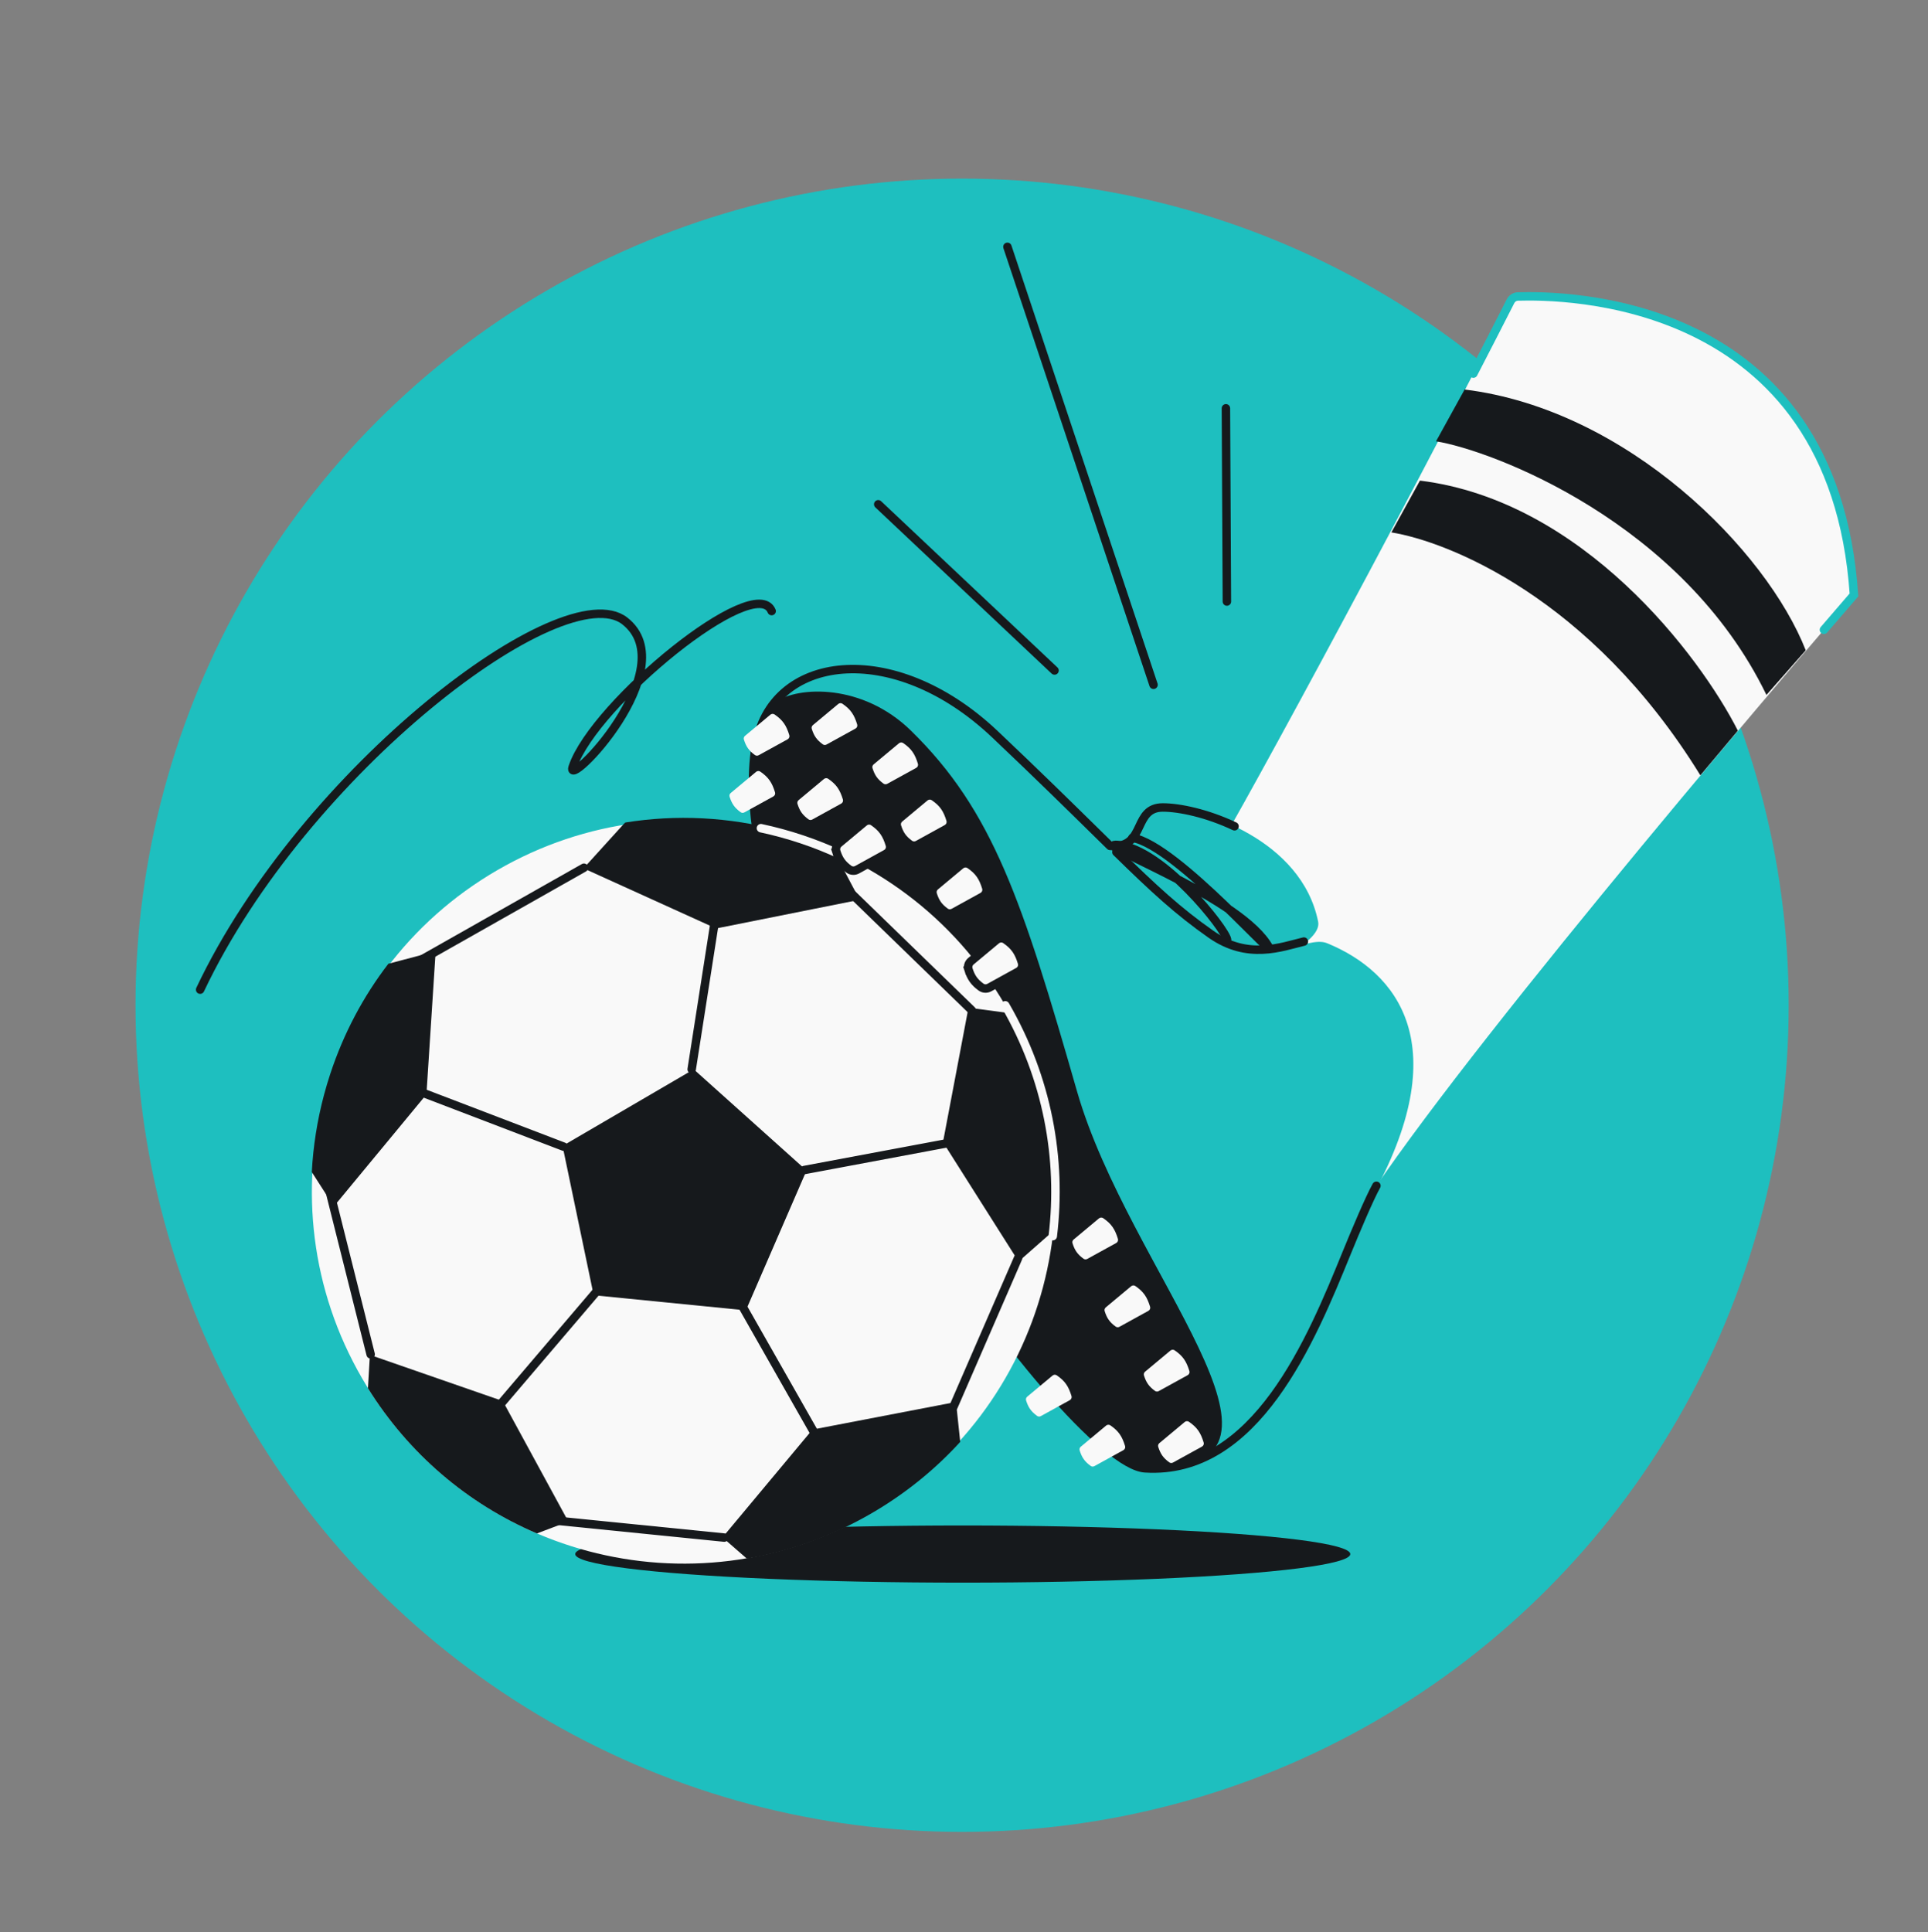
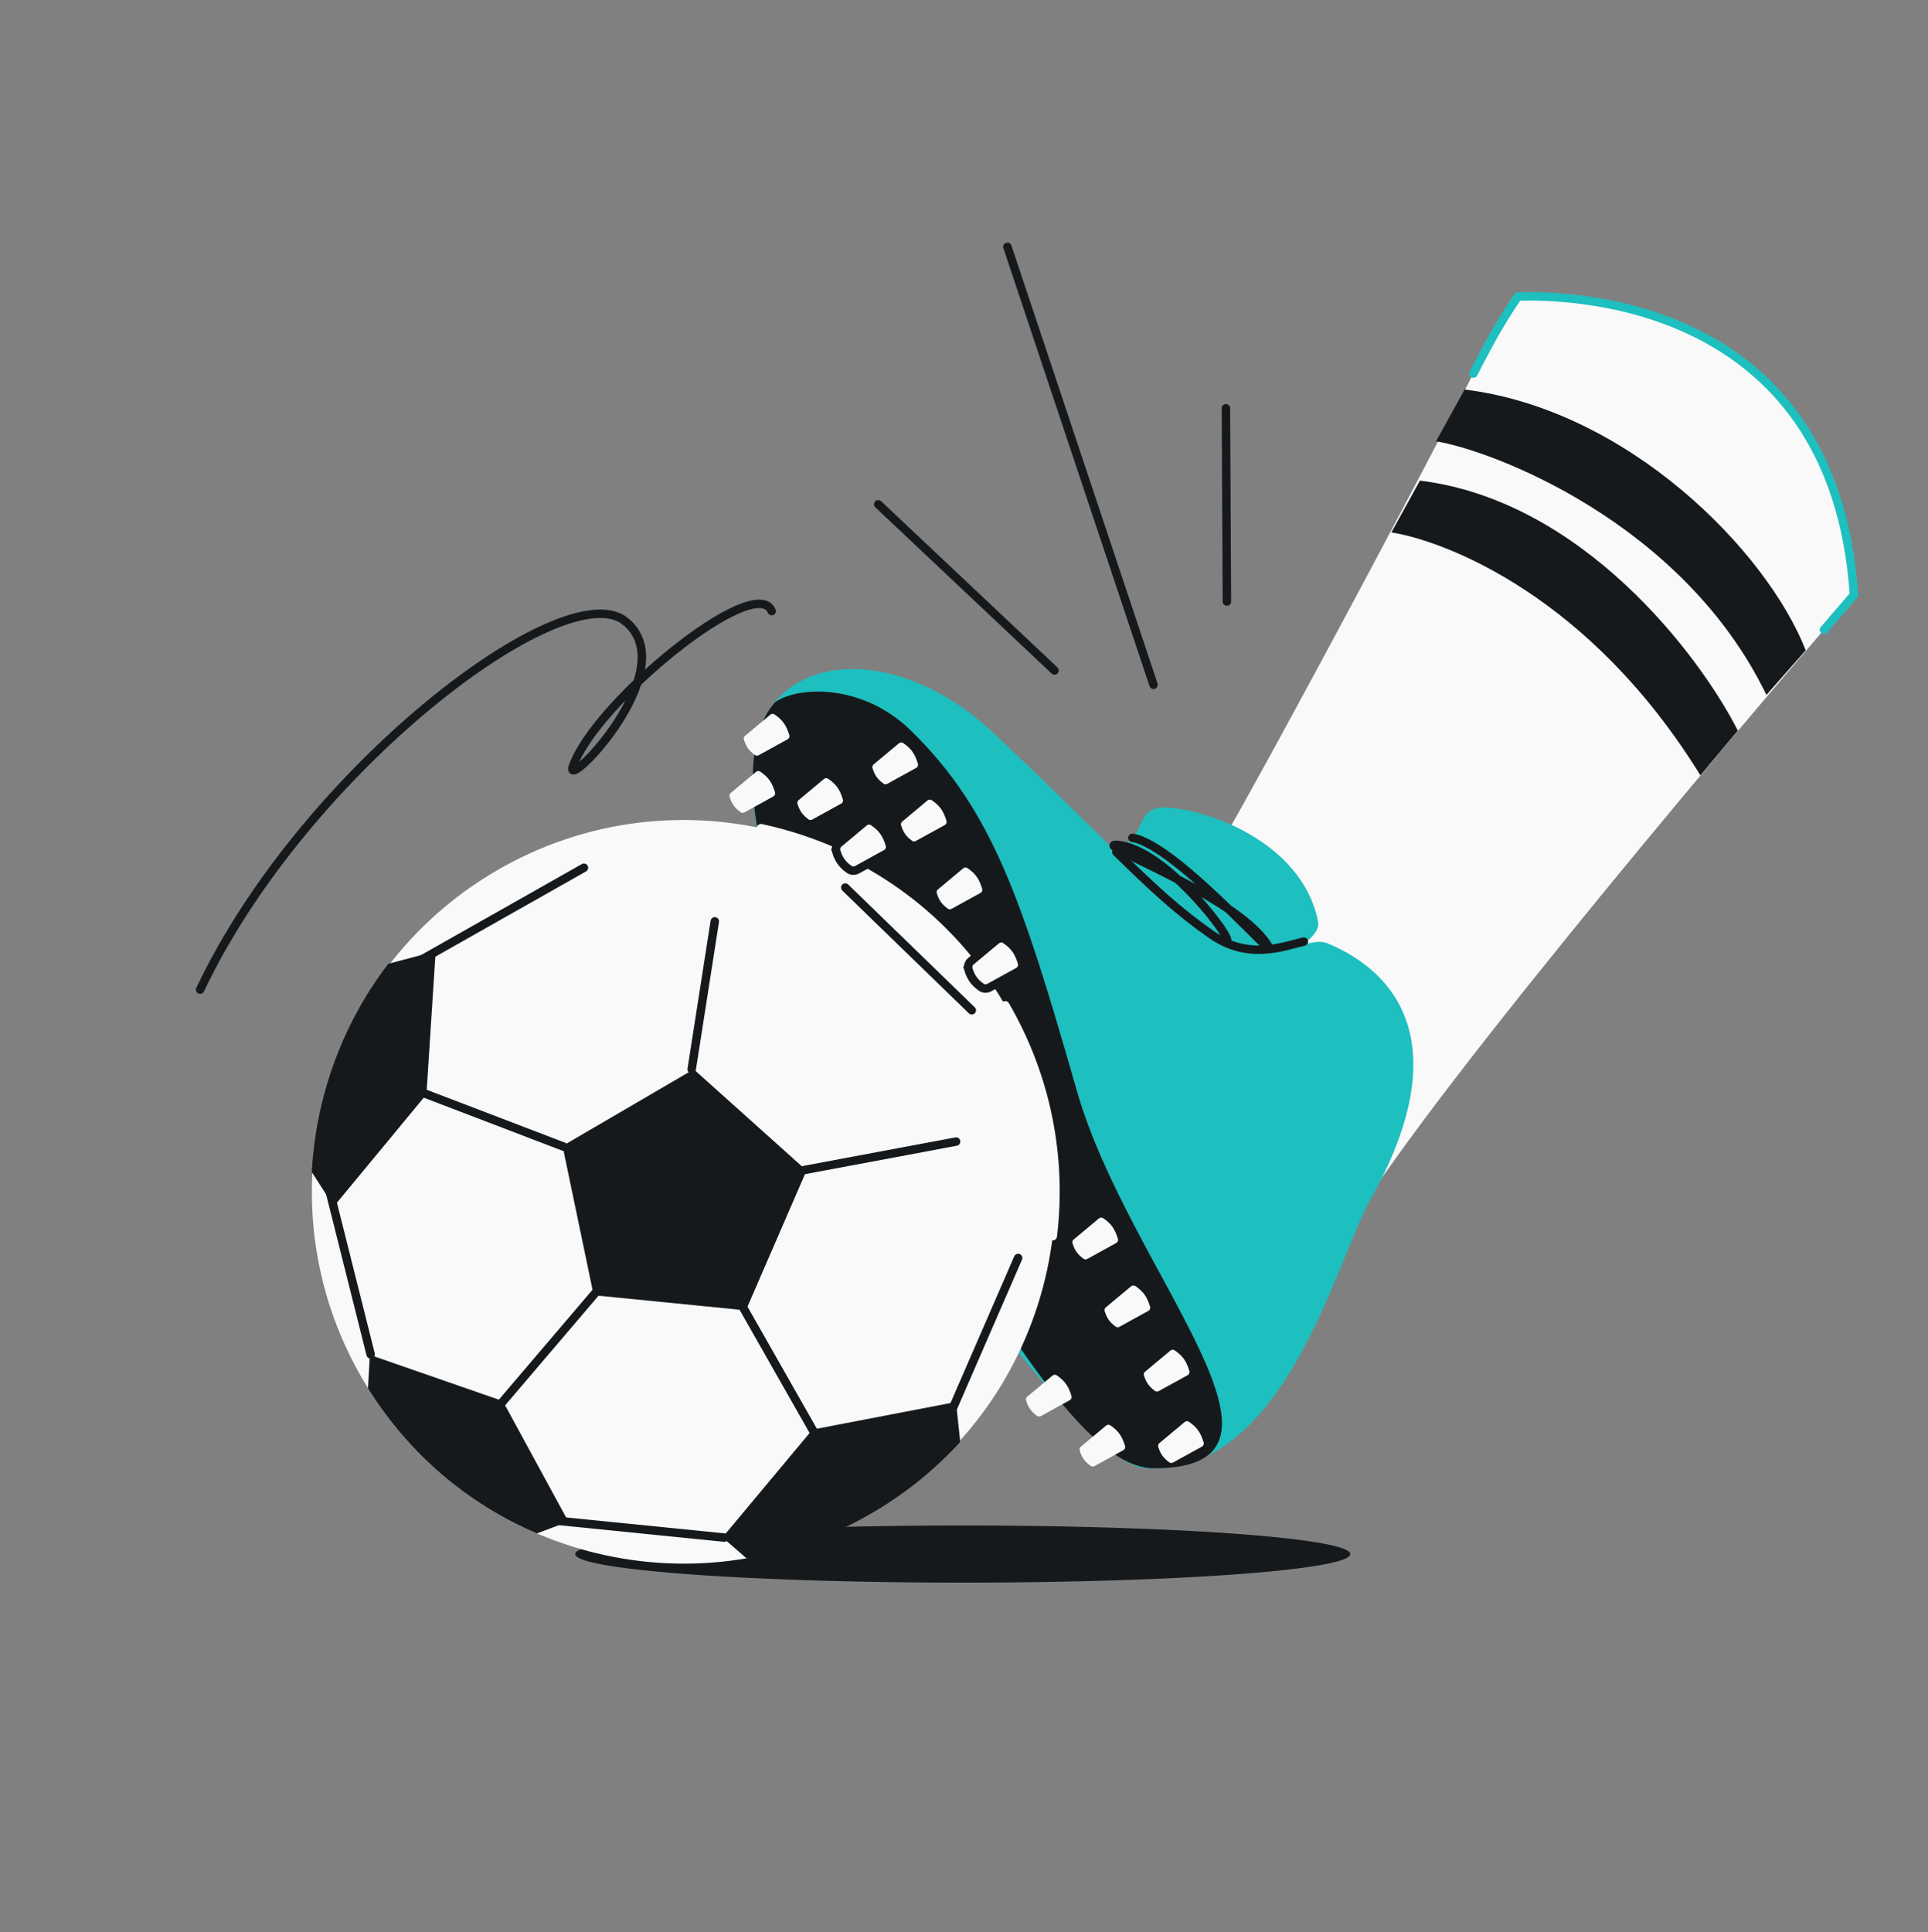
<svg xmlns="http://www.w3.org/2000/svg" width="456" height="457" viewBox="0 0 456 457" fill="none">
  <rect x="0" y="0" width="456" height="457" fill="#808080" stroke="none" />
-   <circle cx="227.552" cy="237.74" r="195.5" fill="#1EBFBF" />
  <ellipse cx="227.705" cy="367.53" rx="91.663" ry="6.759" fill="#16191C" />
  <path d="M357.809 70.154C330.353 124.222 288.112 201.946 286.422 203.213C291.632 243.483 305.177 317.855 317.68 293.186C330.184 268.517 403.43 181.248 438.49 140.696C433.421 65.085 360.766 70.154 357.809 70.154Z" fill="#F9F9F9" />
-   <path d="M431.382 148.949C433.888 146.028 436.266 143.268 438.49 140.696C433.717 69.507 369.033 69.837 359.016 70.119C358.263 70.14 357.595 70.577 357.253 71.248C354.456 76.749 351.511 82.485 348.476 88.353" stroke="#1EBFBF" stroke-width="2" stroke-linecap="round" />
+   <path d="M431.382 148.949C433.888 146.028 436.266 143.268 438.49 140.696C433.717 69.507 369.033 69.837 359.016 70.119C354.456 76.749 351.511 82.485 348.476 88.353" stroke="#1EBFBF" stroke-width="2" stroke-linecap="round" />
  <path d="M402.159 183.36C376.138 141.119 342.177 128.024 329.082 125.912L335.841 113.662C374.364 118.393 402.018 155.058 411.029 172.799L402.159 183.36Z" fill="#16191C" />
  <path d="M417.789 164.351C397.936 123.378 352.738 106.481 339.644 104.369L346.402 92.119C384.926 96.85 417.789 130.136 427.082 153.791L417.789 164.351Z" fill="#16191C" />
  <path d="M311.764 217.997C307.886 198.607 284.307 190.963 275.014 190.963C266.162 190.963 273.224 205.715 254.739 197.722C266.707 208.423 291.066 229.909 292.756 230.247C294.868 230.669 312.855 223.451 311.764 217.997Z" fill="#1EBFBF" />
  <path d="M235.311 173.644C211.234 150.834 182.087 154.636 178.708 176.601C170.212 231.828 252.53 346.084 270.793 347.254C303.741 349.367 316.072 297.999 324.017 283.893C344.715 247.143 330.353 229.825 313.879 223.066C308.905 221.025 299.095 229.825 286.422 220.954C272.576 211.262 265.247 202.004 235.311 173.644Z" fill="#1EBFBF" />
-   <path d="M325.541 280.43C323.928 283.294 320.611 291.156 318.5 296.332C310.216 316.652 297.053 348.938 270.794 347.254C252.53 346.084 170.212 231.828 178.708 176.601C182.088 154.636 211.234 150.834 235.311 173.644C245.591 183.383 253.206 190.87 259.333 196.894C260.452 197.994 261.521 199.045 262.547 200.052C267.099 200.463 268.304 197.915 269.488 195.413C270.549 193.169 271.592 190.963 275.016 190.963C278.962 190.963 285.485 192.342 291.981 195.413" stroke="#16191C" stroke-width="2" stroke-linecap="round" stroke-linejoin="round" />
  <path d="M264.045 201.523C272.899 210.183 278.627 215.5 286.419 220.954C295.136 227.056 303.053 223.964 308.384 222.676" stroke="#16191C" stroke-width="2" stroke-linecap="round" stroke-linejoin="round" />
  <path d="M215.457 172.799C204.035 161.625 188.846 162.239 183.354 166.04C177.018 172.799 169.69 197.03 204.475 258.126C237.423 315.996 257.529 347.254 272.905 347.254C313.034 347.254 266.991 300.789 254.741 258.126C241.804 213.066 234.888 191.808 215.457 172.799Z" fill="#16191C" />
  <path d="M117.592 205.808C159.597 181.448 213.396 195.752 237.756 237.756C262.116 279.761 247.812 333.56 205.808 357.92C163.803 382.28 110.004 367.976 85.644 325.972C61.284 283.967 75.588 230.168 117.592 205.808Z" fill="#F9F9F9" />
  <path d="M133.05 271.007L140.414 306.319L176.412 309.895L190.759 276.82L164.08 252.891L133.05 271.007Z" fill="#16191C" />
  <path d="M118.915 331.34L87.86 320.559L87.486 320.429L87.026 328.316C96.629 343.742 110.495 355.605 126.984 362.656L134.423 359.844L118.937 331.384L118.912 331.341L118.915 331.34Z" fill="#16191C" />
  <path d="M226.108 331.562L225.647 331.652L192.157 338.089L170.942 363.513L170.876 363.593L176.646 368.617C186.88 366.869 196.826 363.288 206.078 357.922C214.027 353.312 221.089 347.603 227.107 341.003L227.033 340.298L226.701 337.172L226.694 337.092L226.108 331.562Z" fill="#16191C" />
-   <path d="M239.332 239.559C238.958 239.465 238.788 239.609 238.788 239.609L229.059 238.311L223.028 270.119L240.773 298.137L240.908 298.348L248.161 291.965L249.569 290.726C251.434 273.085 247.932 255.371 239.332 239.559Z" fill="#16191C" />
  <path d="M103.041 224.97L91.852 227.926L91.85 227.928C85.886 235.697 81.237 244.474 78.111 253.981L78.109 253.982C77.57 255.631 77.068 257.294 76.621 258.983C75.021 265.009 74.065 271.104 73.745 277.189L78.848 285.13L78.852 285.137L78.963 285.308L89.373 272.717L89.384 272.701L89.44 272.636L89.449 272.63L100.856 258.827L103.041 224.97Z" fill="#16191C" />
-   <path d="M196.936 200.724L196.934 200.719C192.931 198.998 188.786 197.56 184.499 196.42C172.36 193.193 159.936 192.589 147.895 194.523C147.782 194.625 147.672 194.727 147.561 194.831L147.261 195.162L138.493 204.826L138.121 205.231L138.01 205.356L168.72 219.286L169.212 219.511L169.363 219.58L192.056 215.042L192.163 215.023L203.323 212.792L203.198 212.556L196.936 200.724Z" fill="#16191C" />
  <path d="M140.843 305.735L117.564 333.051M133.316 271.184L99.077 258.09M87.664 320.298L78.088 282.148M163.594 252.891L169.062 217.896M229.845 238.937L199.917 209.901M138.11 205.217L99.223 227.222M190.217 276.708L226.129 269.979M175.688 309.097L193.669 340.728M240.805 297.504L225.5 332.717M171.297 363.636L130.701 359.547" stroke="#16191C" stroke-width="2" stroke-linecap="round" />
  <path d="M237.756 237.756C247.709 254.92 251.208 274.052 248.999 292.341M179.971 195.862C186.518 197.255 192.899 199.39 198.98 202.23" stroke="#F9F9F9" stroke-width="2" stroke-linecap="round" stroke-linejoin="round" />
  <path d="M47.336 234.049C71.912 182.113 133.354 135.603 147.761 146.843C162.168 158.083 133.354 187.539 135.473 181.338C140.637 166.222 178.693 135.215 182.507 144.517" stroke="#16191C" stroke-width="2" stroke-linecap="round" />
  <path d="M238.27 58.374L272.825 161.95M289.947 96.563L290.178 142.262M207.714 119.262L249.413 158.571" stroke="#16191C" stroke-width="2" stroke-linecap="round" />
  <path d="M290.223 222.221C289.801 219.687 275.017 200.88 264.456 199.834C256.972 199.092 291.491 211.239 299.516 223.066C304.383 230.238 278.396 199.834 267.836 198.144" stroke="#16191C" stroke-width="2" stroke-linecap="round" />
  <path d="M178.823 182.541C179.107 182.305 179.513 182.277 179.818 182.486C181.769 183.827 182.601 185.071 183.306 187.392C183.42 187.768 183.248 188.17 182.905 188.359L176.052 192.133C175.773 192.287 175.428 192.273 175.17 192.084C173.735 191.036 173.096 190.104 172.561 188.423C172.46 188.103 172.569 187.756 172.827 187.541L178.823 182.541Z" fill="#F9F9F9" />
  <path d="M182.202 169.024C182.486 168.787 182.893 168.759 183.197 168.969C185.148 170.309 185.98 171.553 186.685 173.875C186.799 174.25 186.628 174.652 186.284 174.842L179.432 178.615C179.152 178.769 178.807 178.755 178.55 178.567C177.115 177.519 176.475 176.587 175.941 174.906C175.839 174.586 175.948 174.239 176.206 174.024L182.202 169.024Z" fill="#F9F9F9" />
-   <path d="M198.253 166.489C198.537 166.253 198.944 166.225 199.248 166.434C201.199 167.775 202.031 169.019 202.736 171.34C202.85 171.716 202.679 172.118 202.335 172.307L195.483 176.081C195.203 176.235 194.858 176.221 194.601 176.032C193.166 174.984 192.526 174.052 191.992 172.371C191.89 172.052 191.999 171.704 192.257 171.489L198.253 166.489Z" fill="#F9F9F9" />
  <path d="M212.617 175.783C212.9 175.546 213.307 175.518 213.611 175.728C215.562 177.068 216.394 178.312 217.099 180.634C217.213 181.009 217.042 181.411 216.698 181.6L209.846 185.374C209.566 185.528 209.222 185.514 208.964 185.326C207.529 184.277 206.889 183.345 206.355 181.664C206.253 181.345 206.363 180.997 206.62 180.783L212.617 175.783Z" fill="#F9F9F9" />
  <path d="M194.876 184.23C195.16 183.994 195.566 183.966 195.871 184.175C197.822 185.516 198.654 186.76 199.359 189.081C199.473 189.457 199.301 189.859 198.958 190.048L192.105 193.822C191.826 193.976 191.481 193.962 191.223 193.773C189.788 192.725 189.148 191.793 188.614 190.112C188.513 189.793 188.622 189.445 188.88 189.23L194.876 184.23Z" fill="#F9F9F9" />
  <path d="M197.799 201.398L198.752 201.095L197.799 201.398C198.085 202.297 198.417 203.054 198.902 203.74C199.389 204.428 199.995 204.997 200.771 205.564C201.359 205.993 202.123 206.012 202.725 205.681L209.577 201.907C210.321 201.498 210.709 200.617 210.453 199.774C210.084 198.558 209.662 197.557 209.038 196.669C208.411 195.776 207.617 195.05 206.575 194.334C205.884 193.859 204.985 193.935 204.373 194.445L198.377 199.445C197.822 199.908 197.569 200.673 197.799 201.398Z" fill="#F9F9F9" stroke="#16191C" stroke-width="2" />
  <path d="M219.375 189.3C219.659 189.063 220.065 189.035 220.37 189.244C222.32 190.585 223.153 191.829 223.857 194.15C223.971 194.526 223.8 194.928 223.456 195.117L216.604 198.891C216.325 199.045 215.98 199.031 215.722 198.842C214.287 197.794 213.647 196.862 213.113 195.181C213.012 194.862 213.121 194.514 213.379 194.3L219.375 189.3Z" fill="#F9F9F9" />
  <path d="M227.823 205.351C228.107 205.114 228.513 205.087 228.818 205.296C230.768 206.636 231.601 207.881 232.305 210.202C232.419 210.578 232.248 210.979 231.904 211.169L225.052 214.942C224.773 215.096 224.428 215.082 224.17 214.894C222.735 213.846 222.095 212.914 221.561 211.233C221.46 210.913 221.569 210.566 221.827 210.351L227.823 205.351Z" fill="#F9F9F9" />
  <path d="M229.058 229.277L230.011 228.974L229.058 229.277C229.344 230.176 229.676 230.933 230.161 231.62C230.648 232.307 231.254 232.876 232.03 233.443C232.618 233.872 233.382 233.891 233.984 233.56L240.836 229.786C241.58 229.377 241.968 228.496 241.712 227.653C241.343 226.438 240.921 225.436 240.297 224.548C239.67 223.655 238.876 222.93 237.834 222.213C237.143 221.738 236.244 221.814 235.632 222.324L229.636 227.324C229.081 227.787 228.828 228.552 229.058 229.277Z" fill="#F9F9F9" stroke="#16191C" stroke-width="2" />
  <path d="M259.925 288.144C260.208 287.907 260.615 287.879 260.92 288.088C262.87 289.429 263.702 290.673 264.407 292.994C264.521 293.37 264.35 293.772 264.006 293.961L257.154 297.735C256.874 297.889 256.53 297.875 256.272 297.686C254.837 296.638 254.197 295.706 253.663 294.025C253.562 293.706 253.671 293.358 253.928 293.144L259.925 288.144Z" fill="#F9F9F9" />
  <path d="M267.53 304.195C267.813 303.959 268.22 303.931 268.525 304.14C270.475 305.481 271.307 306.725 272.012 309.046C272.126 309.422 271.955 309.824 271.611 310.013L264.759 313.787C264.479 313.941 264.135 313.927 263.877 313.738C262.442 312.69 261.802 311.758 261.268 310.077C261.167 309.757 261.276 309.41 261.533 309.195L267.53 304.195Z" fill="#F9F9F9" />
  <path d="M276.824 319.402C277.108 319.165 277.514 319.137 277.819 319.347C279.77 320.687 280.602 321.931 281.307 324.253C281.421 324.628 281.249 325.03 280.906 325.22L274.053 328.993C273.774 329.147 273.429 329.133 273.171 328.945C271.736 327.897 271.096 326.965 270.562 325.283C270.461 324.964 270.57 324.617 270.828 324.402L276.824 319.402Z" fill="#F9F9F9" />
  <path d="M280.201 336.298C280.485 336.061 280.892 336.034 281.196 336.243C283.147 337.583 283.979 338.828 284.684 341.149C284.798 341.525 284.627 341.927 284.283 342.116L277.431 345.889C277.151 346.043 276.807 346.029 276.549 345.841C275.114 344.793 274.474 343.861 273.94 342.18C273.838 341.86 273.948 341.513 274.205 341.298L280.201 336.298Z" fill="#F9F9F9" />
  <path d="M261.616 337.143C261.9 336.907 262.306 336.879 262.611 337.088C264.562 338.429 265.394 339.673 266.099 341.994C266.213 342.37 266.041 342.772 265.698 342.961L258.845 346.735C258.566 346.889 258.221 346.875 257.963 346.686C256.528 345.638 255.888 344.706 255.354 343.025C255.253 342.705 255.362 342.358 255.62 342.143L261.616 337.143Z" fill="#F9F9F9" />
  <path d="M248.944 325.315C249.228 325.079 249.635 325.051 249.939 325.26C251.89 326.601 252.722 327.845 253.427 330.166C253.541 330.542 253.37 330.944 253.026 331.133L246.174 334.907C245.894 335.061 245.55 335.047 245.292 334.858C243.857 333.81 243.217 332.878 242.683 331.197C242.581 330.878 242.691 330.53 242.948 330.315L248.944 325.315Z" fill="#F9F9F9" />
</svg>